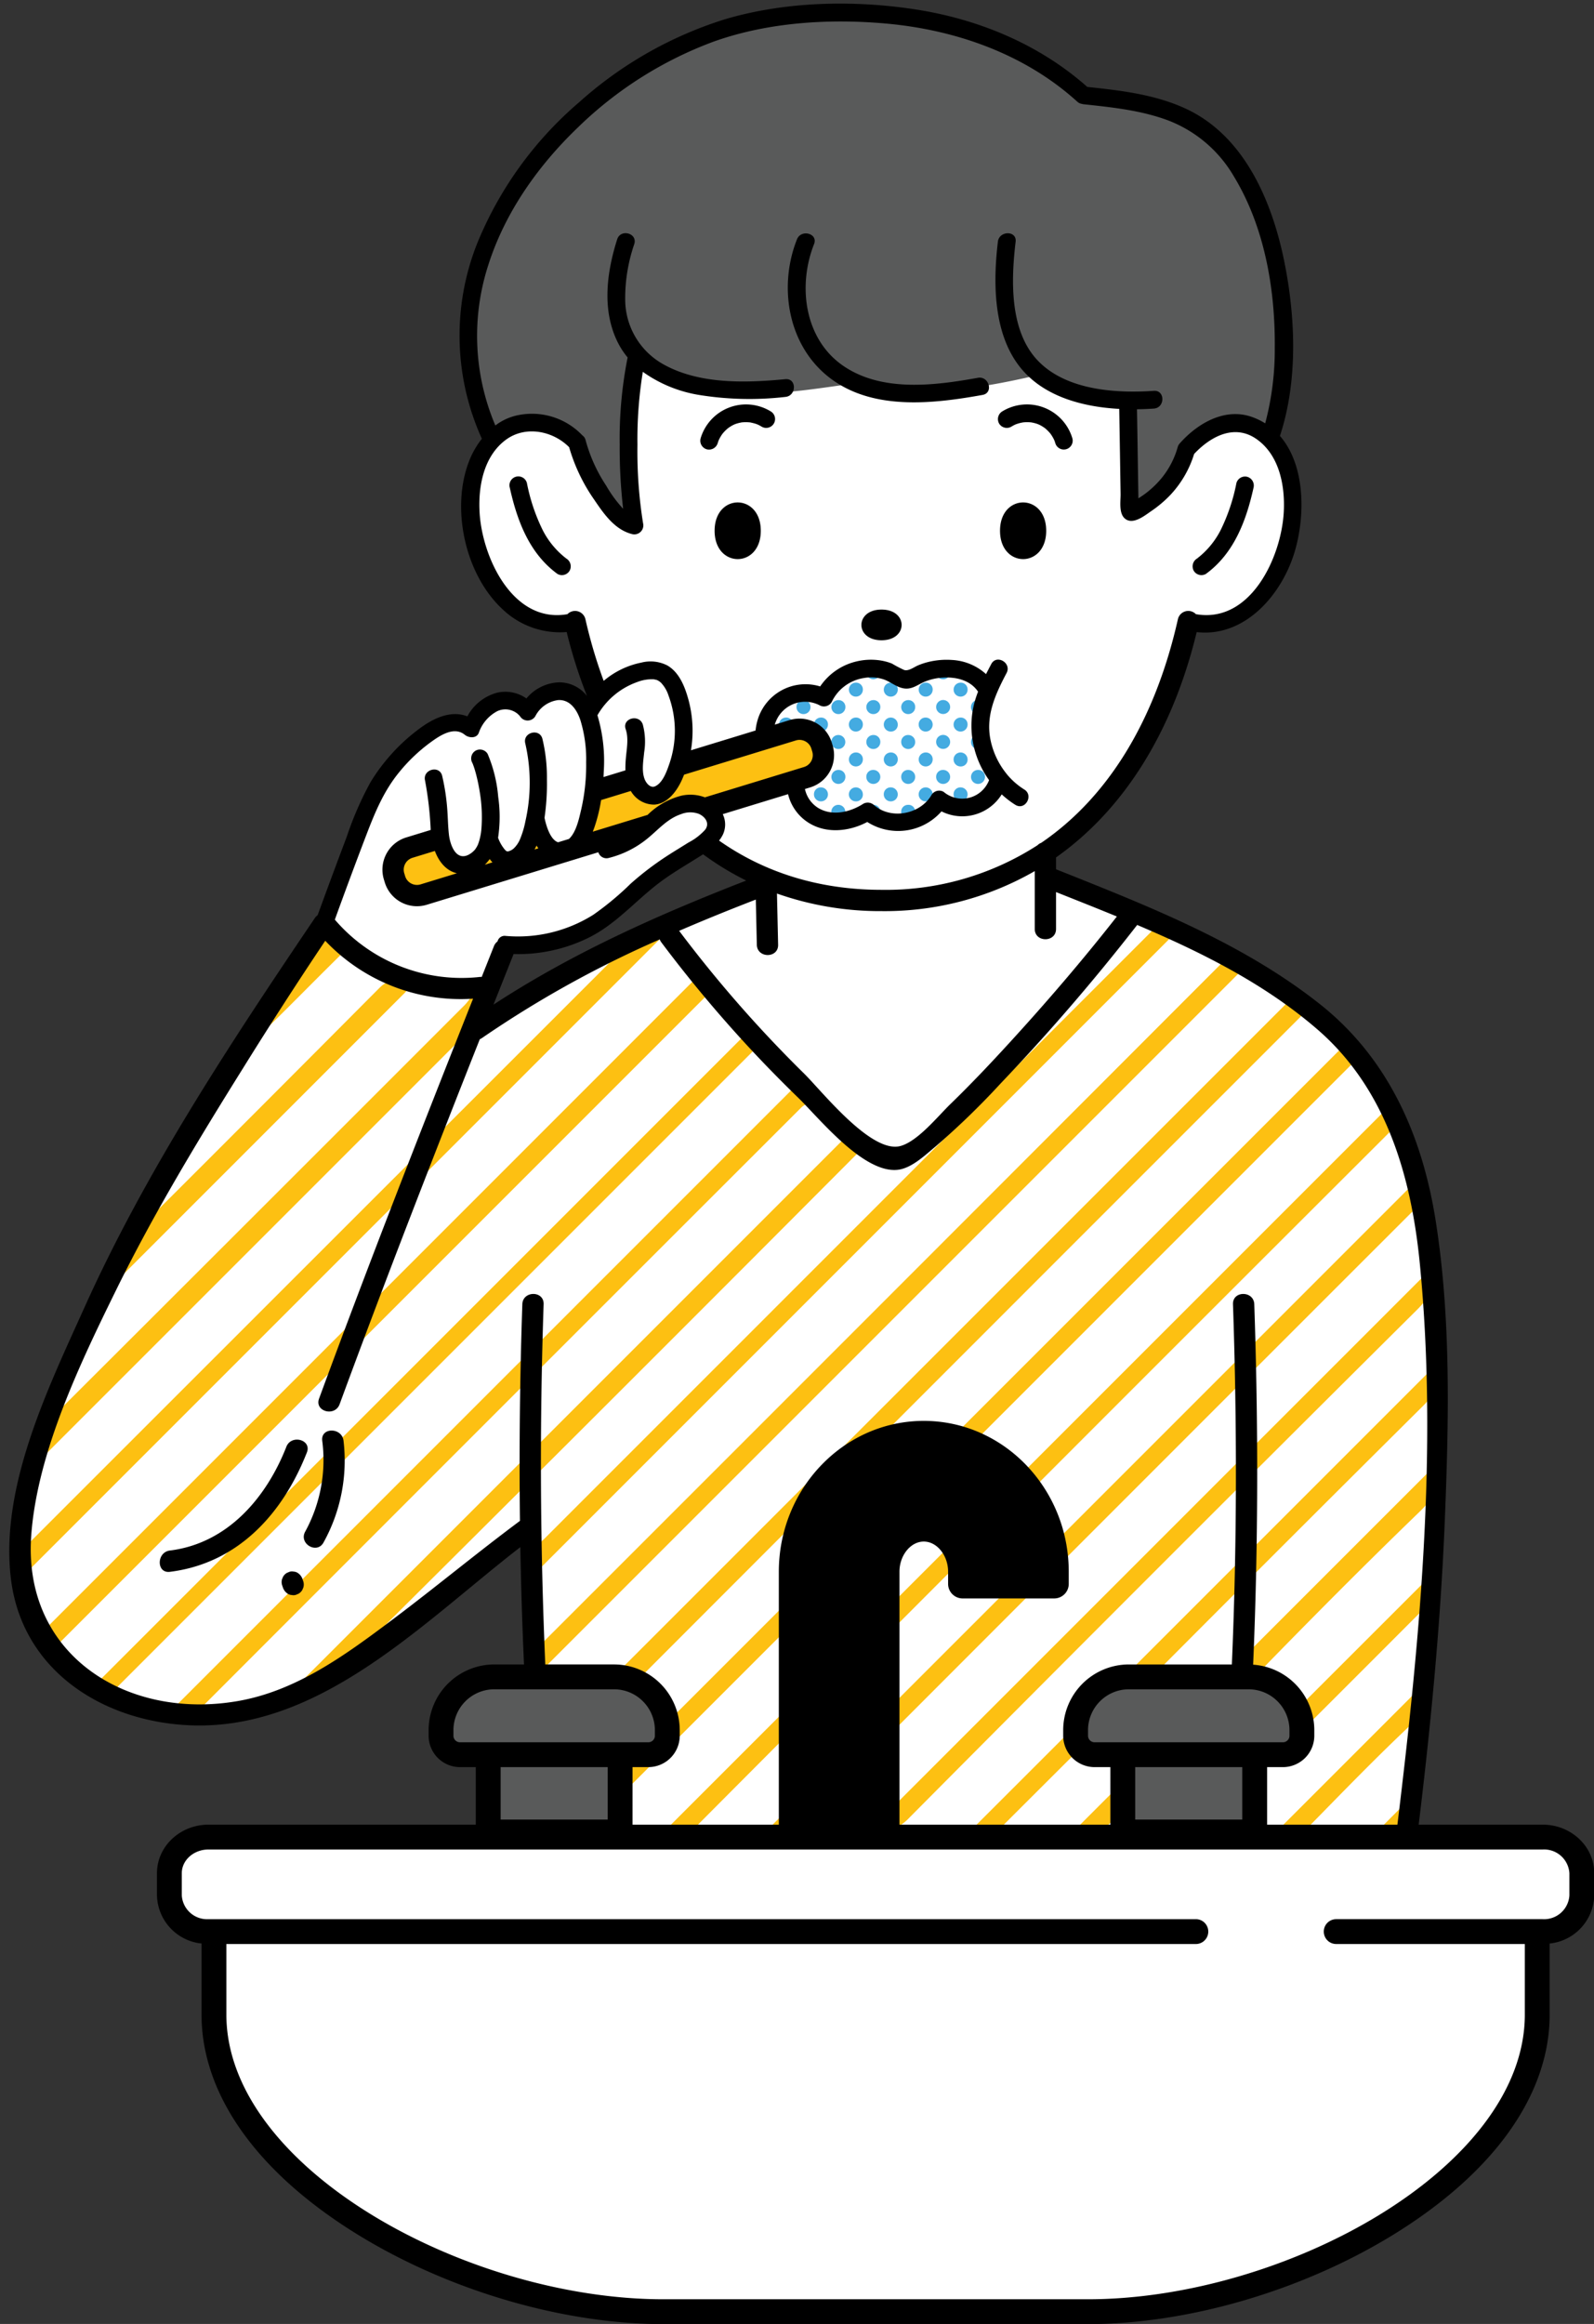
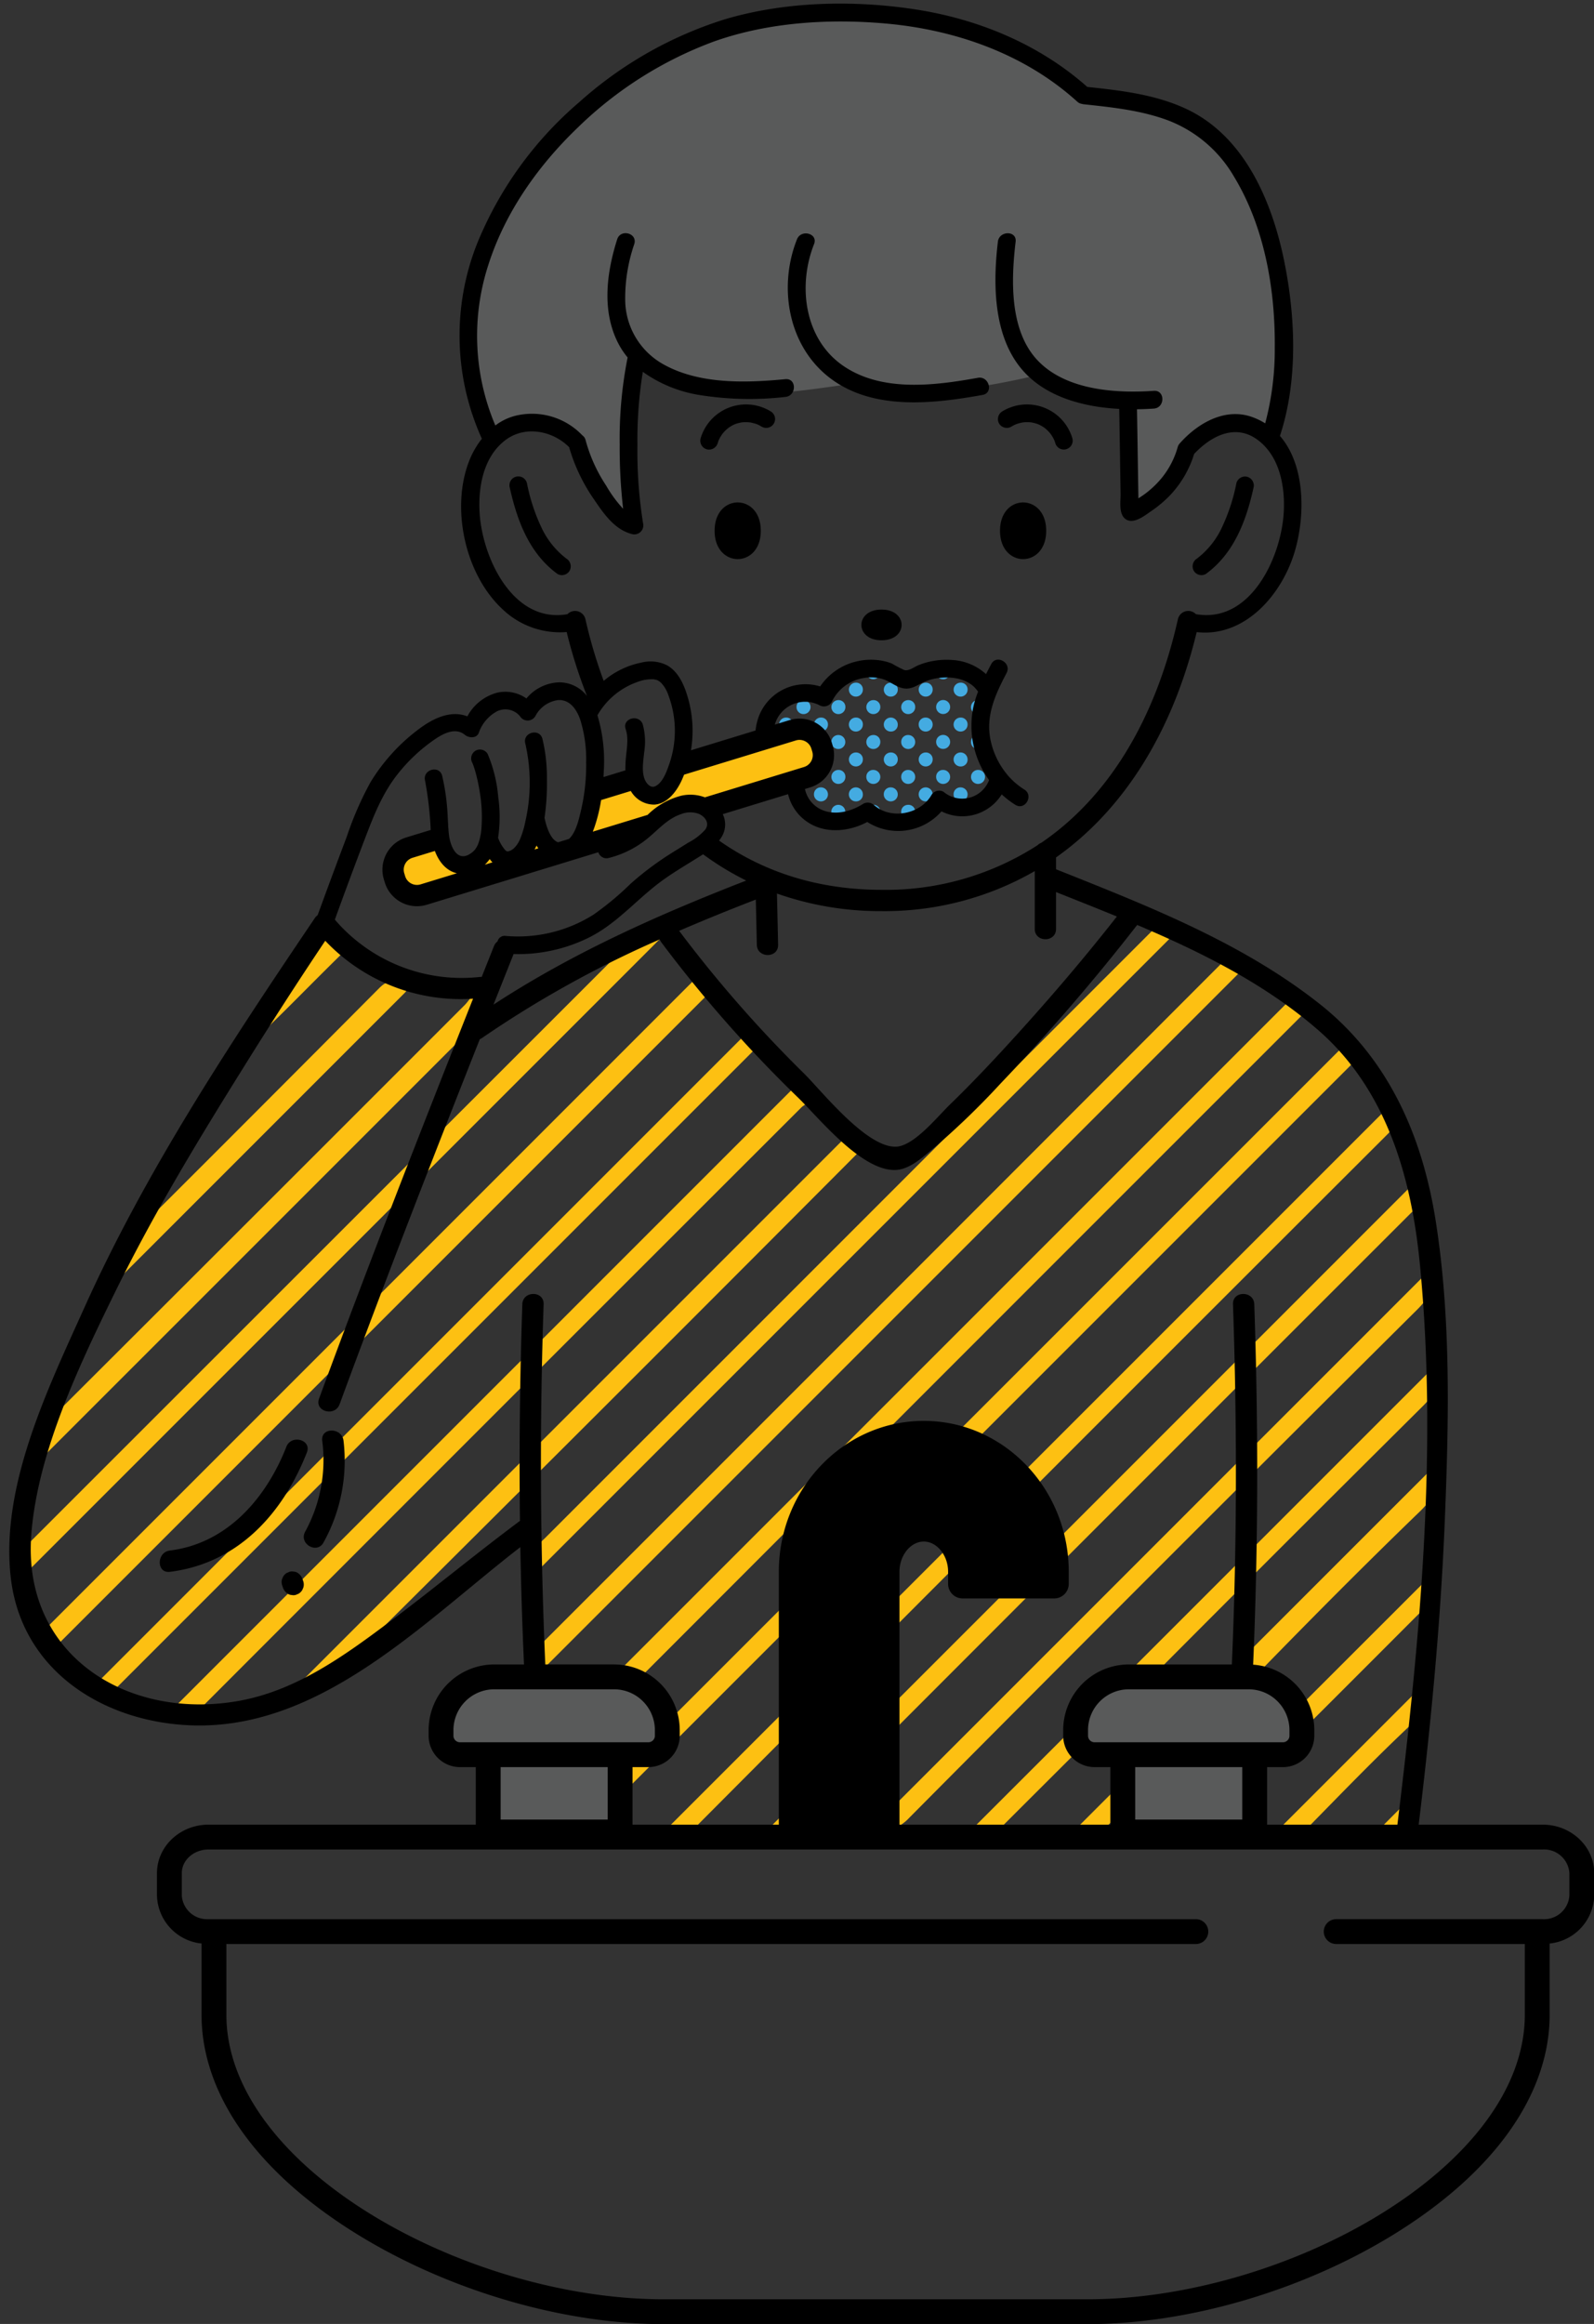
<svg xmlns="http://www.w3.org/2000/svg" data-name="Layer 1" height="450.1" preserveAspectRatio="xMidYMid meet" version="1.0" viewBox="-1.8 -0.7 308.8 450.1" width="308.8" zoomAndPan="magnify">
  <rect x="-1.8" y="-0.7" width="308.8" height="450.1" fill="#333333" stroke="none" />
  <g id="change1_1">
-     <path d="M297.065,355.101H267.673a7.145,7.145,0,0,0,.296-1.314c.033-.014.069-.022.102-.036,2.294-1.037,2.648-3.235,3.008-5.458.137-.847.256-1.698.366-2.55a4.724,4.724,0,0,0,.695-1.958q2.911-21.979,3.815-44.154a3.404,3.404,0,0,0-.239-1.455c.019-1.254.034-2.506.054-3.76,1.076-10.55,1.772-21.156.256-31.654-.005-.606.002-1.212-.006-1.817a167.288,167.288,0,0,0-1.516-21.641,118.569,118.569,0,0,0-5.144-20.637c-2.132-6.419-4.678-13.189-10.137-17.539a4.722,4.722,0,0,0-.838-.523,55.962,55.962,0,0,0-7.745-7.535C241.6,185.82,231.03,181.157,220.388,176.784a2.533,2.533,0,0,0-1.531-.098,3.091,3.091,0,0,0-1.023.028c.005-.056.019-.112.019-.167a2.114,2.114,0,0,0-2.062-2.062A31.578,31.578,0,0,1,207.88,172.21c-1.226-.504-2.427-1.07-3.62-1.647q-.948-.459-1.889-.932-.47-.235-.939-.471c-.025-.012-.049-.025-.074-.038-.019-.406.021-.848.016-1.229q-.014-1.232-.029-2.465-.008-.737-.017-1.473c12.531-8.66,22.125-23.116,26.872-43.445,4.93.096,9.136-.086,12.621-4.537,6.076-4.687,8.951-14.468,7.908-21.589a12.877,12.877,0,0,0-1.71-4.676,10.338,10.338,0,0,0-8.188-7.296c-5.289-1.031-9.774,1.502-10.894,6.404-2.929,4.282-5.514,8.356-11.072,9.3q-.312-8.451-.625-16.902c-.051-1.375.131-3.074-.964-4.122-1.101-1.054-3.155-.911-4.562-1.159a49.487,49.487,0,0,1-5.156-1.196c-1.143-.331-3.393-.619-3.95-1.811a1.751,1.751,0,0,0-.987-.955,1.654,1.654,0,0,0-2.233-.851c-5.277,2.083-10.946,2.631-16.528,3.354-5.635.73-10.889,1.325-16.292-.7a2.022,2.022,0,0,0-2.425-1.367c-6.663,1.538-13.6,1.889-20.403,2.4-6.411.481-12.374-.637-17.82-4.172a2.223,2.223,0,0,0-.328-.17,2.288,2.288,0,0,0-3.473,1.614c-.727,6.003-1.812,12.093-1.712,18.154a71.037,71.037,0,0,0,1.079,10.57c-4.38-3.626-8.204-7.703-9.852-13.369a5.78,5.78,0,0,0-2.968-3.707c-6.991-6.268-16.084,1.649-17.578,9.45-1.606,8.385,2.137,20.933,10.287,24.829a25.602,25.602,0,0,0,9.318,2.2c.023.038.048.075.072.114a94.752,94.752,0,0,0,4.784,14.994,9.403,9.403,0,0,0-2.154.675,8.238,8.238,0,0,0-1.207.688c-1.332-2.162-3.215-3.7-5.839-3.271a9.413,9.413,0,0,0-5.048,2.808,6.431,6.431,0,0,0-4.184-1.099,7.061,7.061,0,0,0-4.61,2.404,9.22,9.22,0,0,0-1.611,2.984c-.301-.059-.601-.12-.9-.189-.618-.129-1.214-.247-1.842-.323a7.755,7.755,0,0,0-3.828.414,9.502,9.502,0,0,0-3.164,2.112,12.92,12.92,0,0,0-1.489,1.21c-.289.27-.539.578-.81.866-3.678,2.697-5.701,6.859-7.508,11.004a3.771,3.771,0,0,0-.205.338l-.286.682a1.447,1.447,0,0,0-.046.22c-.057.132-.115.265-.172.396q-4.186,9.66-8.372,19.32a2.86,2.86,0,0,0,.825,3.645,3.563,3.563,0,0,0-4.286,2.907,3.811,3.811,0,0,0-.418.528q-9.849,15.341-18.773,31.235a167.124,167.124,0,0,0-16.483,26.932c-6.202,12.361-12.643,24.99-16.899,38.182-3.61,11.19-6.057,24.305.302,35.009,5.385,9.065,16.486,16.319,27.13,16.514a6.528,6.528,0,0,0,1.942.409,36.356,36.356,0,0,0,16.822-3.412,5.593,5.593,0,0,0,4.299-.849c16.031-10.071,33.484-19.553,45.741-34.195q.13,12.632.26,25.264c0,.051.013.093.016.143a2.712,2.712,0,0,0-.1.797c.004.099.027.188.038.283a44.13,44.13,0,0,0-.512,9.138,35.704,35.704,0,0,0,.717,4.564c-.299,1.827-.621,3.643-.867,5.432a64.261,64.261,0,0,0-.07,16.021H38.588c-4.166,0-7.574,3.147-7.574,6.993v4.319c0,3.846,3.408,6.993,7.574,6.993h2.046c.016.413.02.827.071,1.238H39.65v14.834c0,31.649,48.943,57.544,87.063,57.544H208.94c38.12,0,87.062-25.895,87.062-57.544V374.644h-.638q.112-.615.167-1.238h1.534c4.166,0,7.574-3.147,7.574-6.993v-4.319C304.639,358.248,301.23,355.101,297.065,355.101Zm-151.73-183.678c-5.21,2.386-10.444,4.722-15.727,6.942a2.151,2.151,0,0,0-1.469,2.366l-.068.003c.029.039.061.082.089.121.004.016.004.031.008.047.013.046.037.09.054.136-.125-.149-.252-.297-.377-.446a3.464,3.464,0,0,0-4.861,0,3.365,3.365,0,0,0-.633.876,64.743,64.743,0,0,0-13.274,6.473,42.495,42.495,0,0,0-5.353,2.478c-4.771,2.703-9.372,5.758-13.975,8.774.28-.761.56-1.522.881-2.266a4.188,4.188,0,0,0,.294-2.472c.346-.252.691-.521,1.032-.818a6.448,6.448,0,0,0,2.103-4.145,7.958,7.958,0,0,0,1.251-2.169c.398-1.006.617-2.082.919-3.118.206-.707.449-1.403.678-2.103a37.905,37.905,0,0,0,9.617-.143,11.215,11.215,0,0,0,6.398-3.52A41.304,41.304,0,0,0,121,172.574a51.329,51.329,0,0,1,9.048-6.45,2.571,2.571,0,0,0,1.132-1.168l4.1-2.072a53.027,53.027,0,0,0,12.531,6.97C146.983,170.37,146.16,170.899,145.334,171.423Z" fill="#fff" />
-   </g>
+     </g>
  <g id="change2_1">
    <path d="M200.055,71.761c-6.503,1.524-13.835,3.045-20.999,3.242a15.088,15.088,0,0,1-4.305.935,15.589,15.589,0,0,1-4.388-.622q.91.211.089.121a15.419,15.419,0,0,1-2.397-.291,14.05,14.05,0,0,1-2.248-.795,13.013,13.013,0,0,1-1.648-.842c-9.419,1.233-19.338,3.208-28.669.923a33.686,33.686,0,0,1-8.43-3.35,13.512,13.512,0,0,1-2.031-1.27,23.263,23.263,0,0,1-3.334-2.765,98.365,98.365,0,0,0-.228,27.538,4,4,0,0,1,.035.742,3.014,3.014,0,0,1-1.377,2.771,2.839,2.839,0,0,1-3.762-.986,54.785,54.785,0,0,1-3.455-4.746,25.008,25.008,0,0,1-2.326-5.246c-.269-.835-.497-1.681-.696-2.534a11.046,11.046,0,0,0-6.347-3.196c-2.291-.465-4.972-.509-6.495,1.367-1.011,1.245-2.83.861-3.889,0-1.576-1.281-2.287-3.934-2.865-5.814a37.022,37.022,0,0,1-1.285-6.525,54.725,54.725,0,0,1-.348-6.391,14.007,14.007,0,0,1,.616-4.75C89.276,48.349,97.02,35.3,103.951,27.352c5.935-6.805,14.454-14.631,23.621-17.874,8.757-6.123,20.799-7.351,31.217-7.563a84.04,84.04,0,0,1,36.138,7.147,38.789,38.789,0,0,1,13.45,9.85,31.195,31.195,0,0,1,27.526,9.548c3.756,4.019,6.009,8.773,7.808,13.918a64.776,64.776,0,0,1,3.818,17.844c.343,6.395-.602,12.775-1.577,19.077a2.05,2.05,0,0,1-.579,1.108,1.995,1.995,0,0,1-.27,1.172,2.089,2.089,0,0,1-2.821.74,7.718,7.718,0,0,0-7.327-.561c-2.619,1.114-4.913,3.062-7.177,4.777a16.22,16.22,0,0,1-6.147,9.492,1.516,1.516,0,0,1-.836.296,2.046,2.046,0,0,1-3.214-1.658q.133-8.687-.307-17.365C211.203,77.496,203.513,75.968,200.055,71.761Zm42.85,252.312H214.077a7.503,7.503,0,0,0-7.503,7.503v4.899a2.672,2.672,0,0,0,2.672,2.672h6.469V354.12h25.553V339.147h6.469a2.672,2.672,0,0,0,2.672-2.672v-4.899A7.503,7.503,0,0,0,242.905,324.073Zm-122.934,0H91.143a7.503,7.503,0,0,0-7.503,7.503v4.899a2.672,2.672,0,0,0,2.672,2.672h6.469V354.12h25.552V339.147h6.469a2.672,2.672,0,0,0,2.672-2.672v-4.899A7.503,7.503,0,0,0,119.971,324.073Z" fill="#595a5a" />
  </g>
  <g id="change3_1">
    <path d="M127.08,180.124,2.351,304.853c-.169-.609-.406-1.464-.643-2.32v-2.639a15.898,15.898,0,0,0,1.65-1.275q56.993-56.967,113.989-113.93a17.837,17.837,0,0,1,3.076-2.087c.988-.635,2.02-1.205,2.995-1.86A3.579,3.579,0,0,1,127.08,180.124Zm140.533,33.025c-.032-.054-.062-.077,0,0Zm0,0a.263.263,0,0,1,.015.026l.024.054.015-.015C267.64,213.183,267.628,213.167,267.613,213.149Zm-1.156,6.371c2.746-2.746,2.76-2.764,1.195-6.29L125.301,355.58a9.2,9.2,0,0,0,8.244-3.015Q199.895,285.936,266.458,219.52Zm-7.143-18.388c-.459.427-.826.747-1.17,1.091q-64.67,64.664-129.347,129.321a2.641,2.641,0,0,0-.909,2.424c.369,3.429-.866,4.798-4.346,5.067-2.131.165-3.967.957-4.682,3.039a39.713,39.713,0,0,0-1.087,5.639q72.32-72.32,144.152-144.153ZM238.14,184.999c-1.089-.812-1.811-.605-2.777.362q-66.098,66.18-132.255,132.302c-1.712,1.711-1.557,3.566.247,4.965l136.61-136.61A13.893,13.893,0,0,1,238.14,184.999ZM122.815,323.612Q186.802,259.551,250.839,195.54c.404-.404.775-.84,1.221-1.326l-2.905-2.301L117.392,323.676a23.511,23.511,0,0,1,2.7.655A2.292,2.292,0,0,0,122.815,323.612ZM133.86,187.659c-.586.692-1.009,1.269-1.509,1.769Q70.436,251.359,8.51,313.279c-2.698,2.698-2.698,2.699-.169,5.585l128.148-128.148Zm9.536,11.188L16.123,326.121,19.06,327.9q63.343-63.343,126.507-126.507Zm129.519,33.967a1.958,1.958,0,0,0,.368-1.303c-.206-1.212-.552-2.401-.799-3.414L145.787,354.795c.744,0,1.823-.064,2.891.015a5.001,5.001,0,0,0,4.136-1.799q59.33-59.422,118.726-118.777A11.742,11.742,0,0,0,272.915,232.815Zm-47.244-53.68c-2.689-1.141-2.69-1.14-4.787.957L103.655,297.32a13.872,13.872,0,0,0-1.266,1.296,2.203,2.203,0,0,0-.486,1.157c-.055,1.53-.022,3.063-.022,4.23l124.538-124.538C226.371,179.444,226.023,179.284,225.671,179.134Zm-70.052,33.344c-1.575-1.338-2.494-2.119-3.324-2.823L30.302,331.648a8.995,8.995,0,0,1,2.419.283c1.783.696,2.796-.216,3.946-1.367q58.41-58.471,116.882-116.882A10.223,10.223,0,0,1,155.618,212.478ZM272.71,252.98c2.414-2.401,3.754-4.649,2.832-7.976-.027-.099-.07-.194-.022-.063L166.255,354.206a9.263,9.263,0,0,0,8.134-2.883Q223.393,301.996,272.71,252.98Zm-108.508-30.19c.418-.418.817-.855,1.303-1.364l-3.153-2.222L52.464,329.091a7.542,7.542,0,0,0,2.276-.465c3.354-2.064,7.16-3.707,9.893-6.42Q114.558,272.64,164.202,222.791ZM90.24,197.768c1.716-1.716,1.539-3.572-.761-5.331-.465.565-.845,1.113-1.309,1.577Q48.824,233.379,9.424,272.687c-2.879,2.864-3.264,6.52-4.466,9.993a3.748,3.748,0,0,0,1.208-.841Q48.207,239.807,90.24,197.768ZM273.676,271.8c2.441-2.411,3.95-4.675,2.813-8.102-.028-.084-.124-.146-.07-.085l-61.009,61.01a26.953,26.953,0,0,1,3.711-.572,6.11,6.11,0,0,0,4.39-2.148Q248.525,296.782,273.676,271.8Zm-.434,20.263c2.783-2.687,4.187-5.434,3.778-9.186l-.001-.001c.003-.124.007-.246.011-.369l-.184.193a6.782,6.782,0,0,0-.771.582q-19.891,19.877-39.767,39.768a14.442,14.442,0,0,0-.95,1.233c2.813.029,5.094.606,7.319-1.679C252.727,312.286,262.883,302.066,273.243,292.063Zm-25.009,62.073a4.342,4.342,0,0,0,3.914-1.466c6.497-6.625,12.954-13.301,19.723-19.641,2.641-2.474,2.497-5.27,2.739-8.111L245.411,354.116A24.656,24.656,0,0,1,248.234,354.136Zm3.591-21.113c-.055.029.106-.014.208-.116q11.657-11.642,23.293-23.305a1.972,1.972,0,0,0,.541-1.119c.15-1.689.22-3.385.304-4.823l-25.88,25.862Zm-45.016.27-20.886,20.869c4.36.921,4.36.921,7.572-2.29q.931-.931,1.863-1.863c4.309-4.298,8.618-8.596,12.878-12.845Zm-1.581,21.634c6.295.826,11.879-4.274,10.255-10.254C212.08,348.076,208.576,351.58,205.228,354.927Zm59.288-.435c4.775.495,7.556-2.369,6.856-6.883ZM242.138,342.52l3.739-3.575C243.143,339.03,242.186,340.023,242.138,342.52ZM47.382,200.589l.584-.267c1.845-1.8,3.704-3.586,5.531-5.404,3.623-3.603,7.205-7.248,10.858-10.821a1.557,1.557,0,0,0-.17-2.537c-.566-.505-1.96-1.002-2.282-.715a38.102,38.102,0,0,0-6.111,6.206c-2.917,4.175-5.397,8.655-8.06,13.007l0,.001q-.216.175-.432.349Zm-27.31,47.448a6.122,6.122,0,0,0,.511-.414q28.04-28.033,56.072-56.075a10.413,10.413,0,0,0,.791-1.024,11.458,11.458,0,0,1-2.054-.659c-1.578-.879-2.603-.318-3.801.887Q48.747,213.722,25.81,236.6a7.122,7.122,0,0,0-1.359,1.63c-1.617,3.115-3.166,6.265-4.739,9.402l0,0q-.11.347-.221.694Zm54.643-78.436a4.469,4.469,0,0,0,5.565,2.957l45.76-14.004c.044-.085.082-.174.13-.255a6.623,6.623,0,0,1,3.559-2.804,6.091,6.091,0,0,1,1.28-.241,2.936,2.936,0,0,1,.674-.009,4.926,4.926,0,0,1,1.537.368,4.339,4.339,0,0,1,.847.484L154.57,149.823a4.469,4.469,0,0,0,2.957-5.565l-.174-.568a4.469,4.469,0,0,0-5.565-2.957l-22.951,7.024a7.837,7.837,0,0,1-.261,1.396,5.372,5.372,0,0,1-1.195,2.152,3.654,3.654,0,0,1-.957.742,3.923,3.923,0,0,1-1.192.44,2.482,2.482,0,0,1-1.31,0q-.294-.124-.589-.248a2.445,2.445,0,0,1-1.132-1.472c-.051-.309-.097-.622-.139-.936l-10.598,3.243c.023.819.05,1.638.027,2.458a13.783,13.783,0,0,1-.647,4.387c-.673,1.808-2.064,3.37-4.159,3.294-2.264-.083-3.417-2.055-4.202-3.914-.247-.585-.482-1.204-.686-1.836-.005.026-.006.054-.011.08a14.022,14.022,0,0,1-.64,2.353c-.606,1.649-1.456,3.475-3.063,4.37a3.91,3.91,0,0,1-2.887.464,3.785,3.785,0,0,1-2.162-1.636,4.297,4.297,0,0,1-.273-.518,5.972,5.972,0,0,1-.505.997,5.538,5.538,0,0,1-4.442,2.659c-2.586.036-4.039-2.2-4.529-4.535l-5.788,1.771a4.469,4.469,0,0,0-2.957,5.565Z" fill="#fdc012" />
  </g>
  <g id="change4_1">
    <path d="M168.511,129.15a.982.982,0,0,1-.326,1.452,1.423,1.423,0,0,1-1.63-.02,1.195,1.195,0,0,1-.411-1.432Zm10.373,24.021a1.356,1.356,0,1,0-1.358,1.339A1.317,1.317,0,0,0,178.884,153.171Zm4.053-.022a1.355,1.355,0,1,0,1.346-1.349A1.311,1.311,0,0,0,182.937,153.149Zm-18.918-21.633a1.353,1.353,0,1,0,1.341,1.354A1.308,1.308,0,0,0,164.018,131.516Zm6.746,0a1.353,1.353,0,1,0,1.357,1.338A1.308,1.308,0,0,0,170.764,131.516Zm6.784,0a1.353,1.353,0,1,0,1.335,1.36A1.308,1.308,0,0,0,177.548,131.516Zm6.783,0a1.353,1.353,0,1,0,1.315,1.381A1.308,1.308,0,0,0,184.332,131.516Zm-31.825,4.699a1.356,1.356,0,1,0,1.375-1.321A1.307,1.307,0,0,0,152.507,136.214Zm8.102-1.32a1.355,1.355,0,1,0,1.366,1.33A1.313,1.313,0,0,0,160.609,134.894Zm6.784,0a1.355,1.355,0,1,0,1.349,1.35A1.313,1.313,0,0,0,167.394,134.894Zm6.776,0a1.355,1.355,0,1,0,1.33,1.367A1.317,1.317,0,0,0,174.17,134.893Zm8.097,1.389a1.356,1.356,0,1,0-2.711-.038,1.356,1.356,0,0,0,2.711.038ZM160.649,155.18a1.355,1.355,0,1,0-.026,2.709,1.355,1.355,0,0,0,.026-2.709ZM150.473,138.275a1.356,1.356,0,1,0,1.361,1.337A1.312,1.312,0,0,0,150.473,138.275Zm6.767,0a1.356,1.356,0,1,0,1.357,1.341A1.314,1.314,0,0,0,157.24,138.275Zm6.758,0a1.356,1.356,0,1,0,1.361,1.337A1.312,1.312,0,0,0,163.998,138.275Zm8.124,1.398a1.355,1.355,0,1,0-1.384,1.313A1.319,1.319,0,0,0,172.122,139.673Zm4.05-.037a1.356,1.356,0,1,0,1.337-1.36A1.317,1.317,0,0,0,176.172,139.636Zm8.118-1.361a1.356,1.356,0,1,0,1.356,1.342A1.314,1.314,0,0,0,184.29,138.275Zm-23.641,3.381a1.355,1.355,0,1,0-.026,2.709,1.355,1.355,0,0,0,.026-2.709Zm6.751,0a1.355,1.355,0,1,0,1.342,1.357A1.311,1.311,0,0,0,167.4,141.656Zm5.388,1.341a1.356,1.356,0,1,0,1.358-1.341A1.314,1.314,0,0,0,172.789,142.997Zm9.478.044a1.356,1.356,0,1,0-2.711-.031,1.356,1.356,0,0,0,2.711.031Zm-18.22,1.999a1.353,1.353,0,1,0,1.313,1.383A1.31,1.31,0,0,0,164.047,145.04Zm6.743,0a1.353,1.353,0,1,0,1.332,1.363A1.308,1.308,0,0,0,170.79,145.04Zm6.747,0a1.353,1.353,0,1,0,1.347,1.349A1.306,1.306,0,0,0,177.537,145.04Zm8.109,1.347a1.355,1.355,0,1,0-1.335,1.36A1.31,1.31,0,0,0,185.646,146.387Zm-25.023,2.032a1.355,1.355,0,1,0,1.352,1.343A1.313,1.313,0,0,0,160.623,148.418Zm5.408,1.324a1.356,1.356,0,1,0,1.372-1.324A1.306,1.306,0,0,0,166.031,149.742Zm6.757.017a1.356,1.356,0,1,0,1.358-1.341A1.314,1.314,0,0,0,172.789,149.759Zm6.767,0a1.356,1.356,0,1,0,1.355-1.341A1.308,1.308,0,0,0,179.556,149.759Zm8.125-1.341a1.355,1.355,0,1,0,1.343,1.353A1.314,1.314,0,0,0,187.681,148.418Zm-31.793,4.727a1.355,1.355,0,1,0,1.349-1.346A1.311,1.311,0,0,0,155.888,153.145Zm9.472.016a1.356,1.356,0,1,0-1.348,1.349A1.316,1.316,0,0,0,165.36,153.161Zm4.053-.021a1.355,1.355,0,1,0,1.354-1.341A1.311,1.311,0,0,0,169.412,153.14Zm6.081,3.343a1.287,1.287,0,0,0-1.383-1.303,1.319,1.319,0,0,0-1.321,1.43,1.122,1.122,0,0,0,1.153,1.17C175.136,157.721,175.476,157.45,175.493,156.483Zm13.184-19.787a4.967,4.967,0,0,0,.11-.886.992.992,0,0,0-.265-.619,1.352,1.352,0,0,0-1.619-.078,1.389,1.389,0,0,0-.546,1.533,1.322,1.322,0,0,0,1.303.957C188.358,137.606,188.592,137.396,188.677,136.697Zm-.255,7.156c-.045-.596-.09-1.195-.19-1.783a.606.606,0,0,0-.397-.394,1.291,1.291,0,0,0-1.519,1.2,1.341,1.341,0,0,0,1.454,1.489C188.006,144.305,188.465,144.423,188.422,143.853ZM168.06,157.231c.443.176.595-.029.659-.392a1.363,1.363,0,0,0-1.949-1.52,1.23,1.23,0,0,0-.732,1.229C166.752,156.786,167.419,156.976,168.06,157.231Zm12.643-26.393a1.26,1.26,0,0,0,1.504-1.247l-2.59-.417C179.507,130.128,179.972,130.767,180.702,130.838ZM158.574,146.762a1.135,1.135,0,0,0-.533-1.395l-.718,2.343A1.258,1.258,0,0,0,158.574,146.762Zm32.601,5.074a1.276,1.276,0,0,0-1.371,1.783A2.503,2.503,0,0,0,191.175,151.836Zm-36.038-2.162a2.905,2.905,0,0,0-1.658,1.396C154.609,151.219,155.319,150.596,155.137,149.675Z" fill="#44abe1" />
  </g>
  <g id="change5_1">
    <path d="M168.972,123.306c-5.198,0-5.189-5.945,0-5.945C174.17,117.362,174.161,123.306,168.972,123.306Zm22.959-21.207c0,7.309,8.945,7.321,8.945,0C200.876,94.79,191.931,94.778,191.931,102.099Zm-55.292,0c0,7.309,8.945,7.321,8.945,0C145.584,94.79,136.64,94.778,136.64,102.099ZM191.75,81.329a1.75,1.75,0,0,1,.616-2.351,9.174,9.174,0,0,1,13.586,5.231,1.719,1.719,0,0,1-3.314.914c-.048-.156-.1-.309-.154-.463-.008-.023-.017-.044-.024-.064q-.146-.321-.323-.628c-.122-.212-.257-.415-.396-.616-.029-.041-.035-.052-.045-.068-.001.001-.008-.004-.034-.035-.071-.083-.141-.165-.214-.246q-.246-.272-.517-.519c-.1-.091-.203-.179-.308-.266l-.007-.006-.033-.022c-.201-.139-.403-.274-.615-.396q-.176-.102-.358-.193c-.013-.006-.089-.044-.146-.072-.062-.023-.257-.103-.283-.112q-.17-.059-.342-.111a7.337,7.337,0,0,0-.855-.195c-.033-.005-.07-.009-.099-.012-.149-.012-.299-.022-.449-.027a7.641,7.641,0,0,0-.809.016c-.095.007-.191.017-.285.028-.025.007-.18.036-.238.048a7.551,7.551,0,0,0-.783.204c-.114.037-.227.077-.34.118l-.168.065q.161-.066-.001.008c-.243.119-.479.247-.71.388A1.74,1.74,0,0,1,191.75,81.329Zm10.692,3.223c-.009-.022-.011-.026,0,0Zm-68.518-.343a9.174,9.174,0,0,1,13.586-5.231,1.719,1.719,0,0,1-1.735,2.968,7.982,7.982,0,0,0-.752-.405c-.048-.019-.169-.07-.212-.086q-.169-.061-.341-.114c-.259-.079-.522-.136-.785-.196-.068-.016-.1-.024-.117-.028a.253.253,0,0,1-.049-.004c-.119-.014-.239-.023-.359-.031a7.749,7.749,0,0,0-.809-.008q-.225.01-.449.034l-.021.002c-.015.003-.029.006-.057.011-.265.051-.528.108-.787.184q-.216.064-.427.141c-.017.006-.132.054-.187.076-.075.038-.209.104-.229.114q-.144.075-.285.156a7.828,7.828,0,0,0-.67.437c-.015.012-.032.025-.048.039-.102.089-.205.177-.305.27q-.268.25-.512.524c-.054.061-.106.123-.158.186-.013.018-.089.115-.127.17-.14.2-.27.407-.39.62q-.08.142-.153.287c-.011.021-.081.172-.115.242-.022.058-.06.153-.065.169-.046.128-.087.257-.127.387a1.755,1.755,0,0,1-2.114,1.2A1.735,1.735,0,0,1,133.924,84.209Zm5.325-1.988c.074-.054.052-.041,0,0ZM231.81,110.459c5.457-3.978,7.815-10.312,9.232-16.693a1.757,1.757,0,0,0-1.2-2.114,1.737,1.737,0,0,0-2.114,1.2,36.205,36.205,0,0,1-3.063,9.129,16.194,16.194,0,0,1-4.589,5.51,1.769,1.769,0,0,0-.617,2.351A1.732,1.732,0,0,0,231.81,110.459Zm-123.881-2.968a16.209,16.209,0,0,1-4.589-5.51,36.135,36.135,0,0,1-3.063-9.129,1.719,1.719,0,1,0-3.314.914c1.416,6.381,3.775,12.715,9.232,16.693a1.731,1.731,0,0,0,2.351-.617A1.758,1.758,0,0,0,107.929,107.491ZM60.625,278.333A28.917,28.917,0,0,1,57.316,295.96c-1.269,2.332,2.291,4.416,3.561,2.082a32.688,32.688,0,0,0,3.872-19.708C64.44,275.73,60.312,275.699,60.625,278.333ZM56.812,305.164a2.307,2.307,0,0,0-.948-1.232,1.535,1.535,0,0,0-.767-.245,1.562,1.562,0,0,0-.822.037l-.493.208a2.073,2.073,0,0,0-.74.74l-.208.493a2.077,2.077,0,0,0,0,1.096l.164.481a2.307,2.307,0,0,0,.948,1.232,1.534,1.534,0,0,0,.767.245,1.561,1.561,0,0,0,.822-.037l.493-.208a2.073,2.073,0,0,0,.74-.74l.208-.493a2.077,2.077,0,0,0,0-1.096Zm-3.136-25.658C49.778,289.445,42.238,298.223,31.11,299.604c-2.599.323-2.632,4.451,0,4.124,13.164-1.633,21.883-11.244,26.542-23.125C58.621,278.131,54.635,277.059,53.675,279.506Zm253.369,82.588v4.319a9.615,9.615,0,0,1-8.635,9.304v13.761c0,15.509-10.791,30.67-30.384,42.691-17.615,10.806-39.703,17.258-59.085,17.258H126.712c-19.381,0-41.47-6.452-59.084-17.258-19.594-12.021-30.384-27.182-30.384-42.691V375.717a9.616,9.616,0,0,1-8.636-9.304v-4.319c0-5.182,4.477-9.399,9.98-9.399H90.375V341.552H87.313a6.085,6.085,0,0,1-6.079-6.079v-1.086a12.734,12.734,0,0,1,12.72-12.72h5.759q-.508-11.357-.711-22.722c-19.021,14.706-39.087,35.904-64.624,34.477C17.637,332.485,2.317,322.539.286,304.844-1.75,287.103,7.498,268.2,14.602,252.431c11.92-26.459,28.37-51.325,44.593-75.326a2.168,2.168,0,0,1,.539-.551q.903-2.475,1.813-4.948,1.89-5.125,3.824-10.233a63.611,63.611,0,0,1,4.61-10.585,36.682,36.682,0,0,1,9.513-10.396c2.79-2.066,6.115-3.57,9.247-2.347a9.225,9.225,0,0,1,5.792-4.59,7.103,7.103,0,0,1,5.647,1.118,8.618,8.618,0,0,1,6.407-3.121,6.83,6.83,0,0,1,5.327,2.643,94.443,94.443,0,0,1-3.932-12.382,16.12,16.12,0,0,1-12.591-4.572c-7.195-6.798-9.928-19.718-6.186-28.85a16.776,16.776,0,0,1,2.354-4.027c-.02-.038-.044-.067-.062-.108a48.359,48.359,0,0,1-.828-37.782,71.528,71.528,0,0,1,19.667-27.219A76.379,76.379,0,0,1,138.704,3.013C150.243-.39,163.153-.703,174.993,1.04,187.431,2.87,199.38,7.754,208.834,16.134c6.538.697,13.198,1.455,19.212,4.279,11.322,5.318,16.639,18.038,18.971,29.627,2.178,10.821,2.639,23.078-.86,33.69,4.975,5.715,4.909,15.54,2.859,22.417-2.509,8.415-9.707,16.637-18.988,15.58-4.71,19.504-14.243,34.46-27.245,43.639v2.294c17.706,7.069,35.979,14.149,51.072,26.083,13.265,10.488,19.856,25.466,22.458,41.89,3.019,19.054,2.565,38.893,1.785,58.1-.801,19.72-2.683,39.374-5.062,58.962h24.029C302.568,352.695,307.044,356.912,307.044,362.094ZM198.659,179.216v-11.201a58.303,58.303,0,0,1-29.686,7.749A60.051,60.051,0,0,1,148.719,172.36q.111,4.958.223,9.916c.06,2.659-4.065,2.65-4.124,0q-.098-4.375-.196-8.749c-4.997,1.932-9.959,3.94-14.865,6.061.031.037.065.065.095.105a245.977,245.977,0,0,0,24.187,27.593c3.641,3.649,13.026,15.524,18.631,13.963,3.359-.935,7.215-5.753,9.635-8.098,4.008-3.885,7.846-7.947,11.613-12.065,7.17-7.837,14.1-15.917,20.65-24.282-3.946-1.621-7.891-3.18-11.784-4.73v7.142C202.783,181.874,198.659,181.87,198.659,179.216ZM93.8,193.877c15.28-10.003,31.948-17.425,48.963-24.031a55.905,55.905,0,0,1-8.358-5.089c-.536.348-1.076.677-1.593,1.002-2.442,1.53-4.942,2.996-7.223,4.765-4.576,3.549-8.303,7.971-13.611,10.513a30.849,30.849,0,0,1-14.282,3.041Q95.746,188.976,93.8,193.877Zm36.343-40.456a7.994,7.994,0,0,1,4.616.307l19.208-5.878a2.404,2.404,0,0,0,1.587-2.989l-.173-.571a2.373,2.373,0,0,0-1.168-1.406,2.399,2.399,0,0,0-1.128-.285,2.369,2.369,0,0,0-.694.105l-21.667,6.631c-.186.46-.371.921-.589,1.367-.988,2.022-2.709,4.27-5.152,4.434a5.222,5.222,0,0,1-4.579-2.643l-5.754,1.761a30.991,30.991,0,0,1-1.274,5.207c-.104.301-.218.608-.338.915l10.616-3.249A14.459,14.459,0,0,1,130.143,153.421Zm-43.427,15.01c-2.116-.484-3.506-2.28-4.272-4.321l-4.343,1.329a2.406,2.406,0,0,0-1.587,2.99l.173.571a2.395,2.395,0,0,0,2.99,1.585Zm5.403-1.653,1.489-.456a6.3,6.3,0,0,1-.541-.642A7.811,7.811,0,0,1,92.119,166.778Zm9.638-2.95.745-.228q-.193-.254-.37-.524C102.016,163.332,101.888,163.581,101.757,163.828Zm23.104-32.964a7.835,7.835,0,0,0-3.241.542,14.435,14.435,0,0,0-7.681,6.425,30.817,30.817,0,0,1,1.226,10.855c-.013.371-.032.742-.052,1.114l4.247-1.3a21.393,21.393,0,0,1,.098-2.468c.159-1.8.553-3.765-.05-5.517-.722-2.1,2.599-2.993,3.314-.914a12.876,12.876,0,0,1,.269,5.406c-.153,1.631-.509,3.53.058,5.117.307.86,1.159,1.888,2.08,1.46,1.462-.679,2.232-2.872,2.72-4.283A19.652,19.652,0,0,0,127.706,134a6.492,6.492,0,0,0-1.415-2.428,2.613,2.613,0,0,0-.871-.582C125.335,130.957,124.898,130.881,124.862,130.864Zm61.928,5.268a19.876,19.876,0,0,1,.887-2.868l0-.001c-1.522-2.276-4.321-2.892-6.908-2.719a10.939,10.939,0,0,0-3.444.79c-1.259.528-2.297,1.434-3.748,1.324-1.61-.123-2.807-1.341-4.301-1.813a7.97,7.97,0,0,0-3.809-.214,8.303,8.303,0,0,0-6.151,4.645,1.736,1.736,0,0,1-2.351.617,6.112,6.112,0,0,0-8.628,3.624c-.014.042-.024.085-.037.127l2.885-.883a6.533,6.533,0,0,1,8.14,4.326l.173.57a6.531,6.531,0,0,1-4.326,8.139l-1.034.316a5.738,5.738,0,0,0,2.46,3.603c2.755,1.746,6.279.909,8.847-.744a1.766,1.766,0,0,1,2.082.269c3.321,2.879,8.958,1.776,11.126-1.962a1.733,1.733,0,0,1,2.351-.617,5.574,5.574,0,0,0,8.808-2.271,18.072,18.072,0,0,1-3.035-6.855A17.634,17.634,0,0,1,186.79,136.132Zm-75.176-16.899a94.667,94.667,0,0,0,3.537,11.938,16.123,16.123,0,0,1,7.298-3.54,7.148,7.148,0,0,1,5.037.557c2.315,1.347,3.39,4.11,4.067,6.562a23.051,23.051,0,0,1,.504,9.864l12.518-3.831a10.809,10.809,0,0,1,.303-1.697,9.678,9.678,0,0,1,12.211-6.839,11.707,11.707,0,0,1,6.825-4.789,12.008,12.008,0,0,1,4.8-.252,10.25,10.25,0,0,1,2.296.622,22.6,22.6,0,0,0,2.382,1.246c.902.222,1.868-.58,2.679-.914a13.276,13.276,0,0,1,1.815-.611,14.817,14.817,0,0,1,4.772-.427A10.646,10.646,0,0,1,189.22,129.86c.332-.655.673-1.303,1.012-1.946,1.032-1.96,3.998-.221,2.968,1.735-2.152,4.085-4.085,8.257-3.108,12.973a15.257,15.257,0,0,0,2.97,6.376,1.638,1.638,0,0,1,.134.179,13.963,13.963,0,0,0,3.438,3.034c1.877,1.165.15,4.137-1.735,2.968a17.645,17.645,0,0,1-2.641-2.026,8.993,8.993,0,0,1-11.666,3.293A11.171,11.171,0,0,1,166.212,158.5c-3.748,2-8.571,2.361-12.075-.342a9.052,9.052,0,0,1-3.269-5.045l-12.652,3.872a4.583,4.583,0,0,1,.019,3.968,6.368,6.368,0,0,1-.733,1.149c8.856,6.227,19.464,9.538,31.47,9.538A54.123,54.123,0,0,0,199.197,163a1.957,1.957,0,0,1,.713-.462c12.819-8.731,22.022-23.508,26.48-43.304a2.058,2.058,0,0,1,3.487-.983c10.541,1.851,16.509-10.928,17.016-19.687.295-5.1-.808-11.106-5.285-14.234-4.29-2.997-8.935-.471-12.076,2.896a20.315,20.315,0,0,1-4.615,7.948,22.91,22.91,0,0,1-3.705,3.125c-1.214.834-3.293,2.523-4.815,1.633-1.554-.91-1.085-3.487-1.109-4.998q-.046-2.826-.089-5.652-.084-5.393-.173-10.786c-6.711-.366-13.675-2.161-18.229-6.95-6.198-6.517-6.274-17.065-5.281-25.431.258-2.173,3.697-2.192,3.437,0-.873,7.351-1.23,17.213,4.274,23.001,5.482,5.764,15.064,6.397,22.503,5.881,2.211-.153,2.194,3.285,0,3.437-1.059.073-2.153.12-3.266.134q.083,4.816.155,9.633.039,2.5.078,5,.021,1.291.042,2.582c0,.01,0,.024,0,.034.5-.317.994-.648,1.465-1.006a18.935,18.935,0,0,0,2.675-2.496A16.484,16.484,0,0,0,226.356,85.88a1.691,1.691,0,0,1,.427-.738c.006-.007.009-.014.015-.02,3.441-3.866,8.75-6.952,14.02-5.037a13.169,13.169,0,0,1,2.484,1.209,55.545,55.545,0,0,0,1.854-14.639c.105-11.323-1.973-23.41-7.928-33.2A25.174,25.174,0,0,0,224.629,22.67c-5.274-1.998-10.952-2.585-16.52-3.178a1.889,1.889,0,0,1-.237-.049c-.047-.005-.093-.02-.14-.029l-.007-.002a1.716,1.716,0,0,1-.832-.424c-10.18-9.237-23.583-13.935-37.135-15.134-11.035-.977-22.834-.238-33.329,3.513A75.013,75.013,0,0,0,110.144,23.994c-7.671,7.357-14.066,16.371-17.323,26.561a44.408,44.408,0,0,0,1.341,31.15,10.739,10.739,0,0,1,4.617-2.038,13.484,13.484,0,0,1,12.237,3.951,1.577,1.577,0,0,1,.632.943,30.111,30.111,0,0,0,3.974,8.783,24.629,24.629,0,0,0,3.297,4.496,102.228,102.228,0,0,1-.667-12.393,80.496,80.496,0,0,1,1.536-16.912,15.425,15.425,0,0,1-2.032-3.169c-2.967-6.19-2-13.382.006-19.707.667-2.104,3.985-1.2,3.314.914a32.176,32.176,0,0,0-1.759,10.74,14.395,14.395,0,0,0,7.412,12.555c6.991,3.903,15.927,3.599,23.626,2.869,2.204-.209,2.183,3.23,0,3.437a61.088,61.088,0,0,1-16.809-.395,25.863,25.863,0,0,1-10.812-4.461,81.575,81.575,0,0,0-1.045,14.13,87.881,87.881,0,0,0,1.088,15.185,1.742,1.742,0,0,1-2.114,2.114c-3.397-.858-5.506-3.954-7.367-6.695a34.331,34.331,0,0,1-4.838-10.138c-3.173-3.196-8.489-4.241-12.28-1.422-4.301,3.199-5.359,9.039-5.068,14.074.507,8.758,6.475,21.538,17.016,19.688a2.058,2.058,0,0,1,3.487.982Zm-48.545,58.18a32.343,32.343,0,0,0,28.134,11.095,2.178,2.178,0,0,1,.319,0q1.184-2.979,2.368-5.958a2.135,2.135,0,0,1,.698-.924,1.407,1.407,0,0,1,1.572-1.059,27.438,27.438,0,0,0,16.966-4.087,57.117,57.117,0,0,0,7.259-6.038,58.69,58.69,0,0,1,7.537-5.684c1.21-.771,2.438-1.511,3.651-2.277a11.379,11.379,0,0,0,3.245-2.491c.899-1.227.047-2.47-1.208-3.052a4.787,4.787,0,0,0-3.475.047c-2.756.912-4.563,3.203-6.777,4.938a19.11,19.11,0,0,1-7.229,3.545,1.645,1.645,0,0,1-2.014-1.107L80.883,174.53a6.515,6.515,0,0,1-8.14-4.326l-.173-.569a6.529,6.529,0,0,1,4.324-8.139l4.745-1.452a68.102,68.102,0,0,0-1.095-9.566c-.516-2.153,2.799-3.064,3.314-.914a41.352,41.352,0,0,1,.993,6.547c.122,1.623.136,3.26.323,4.878.199,1.728,1.226,4.994,3.651,3.929a4.204,4.204,0,0,0,1.48-1.178c-.015.003.188-.294.232-.371a5.534,5.534,0,0,0,.273-.544c.015-.053.114-.318.113-.315.037-.118.076-.235.111-.354.072-.246.135-.495.19-.746a10.975,10.975,0,0,0,.22-1.378,29.33,29.33,0,0,0-.326-7.48,34.366,34.366,0,0,0-.718-3.396c-.13-.482-.271-.962-.435-1.433-.062-.178-.13-.353-.196-.53l-.005-.014c-.012-.022-.03-.058-.065-.131a1.756,1.756,0,0,1,.617-2.351,1.734,1.734,0,0,1,2.351.617,26.946,26.946,0,0,1,2.05,8.347,26.932,26.932,0,0,1-.028,7.897,7.556,7.556,0,0,0,1.319,2.308c.233.241.327.354.634.324a2.381,2.381,0,0,0,1.17-.652,5.314,5.314,0,0,0,1.196-1.863,18.013,18.013,0,0,0,.988-3.368,33.863,33.863,0,0,0-.032-15.005c-.562-2.145,2.753-3.051,3.314-.914a31.916,31.916,0,0,1,.875,7.849,46.089,46.089,0,0,1-.464,7.45c.304,1.495,1.099,4.244,2.626,4.745l2.108-.645c1.442-1.333,1.981-4.079,2.379-5.744a38.407,38.407,0,0,0,.952-9.109,25.72,25.72,0,0,0-1.135-8.213c-.669-1.965-2.012-4.005-4.346-3.825a5.822,5.822,0,0,0-4.37,3.122,1.74,1.74,0,0,1-2.968,0,3.686,3.686,0,0,0-4.395-.981,7.488,7.488,0,0,0-3.596,4.229c-.474,1.117-1.951.959-2.699.348-2.163-1.767-5.016.279-6.79,1.575a32.673,32.673,0,0,0-5.932,5.682c-2.996,3.658-4.703,7.827-6.372,12.188Q66.035,169.208,63.069,177.413ZM90.375,336.741h33.426a1.268,1.268,0,0,0,1.267-1.267v-1.086a7.918,7.918,0,0,0-7.909-7.909H93.954a7.918,7.918,0,0,0-7.909,7.909v1.086a1.268,1.268,0,0,0,1.267,1.267Zm4.812,4.812V351.714h20.741V341.552Zm25.552,11.143h28.34v-48.98c0-16.113,12.597-29.222,28.082-29.222s28.082,13.108,28.082,29.222v2.349a2.815,2.815,0,0,1-2.815,2.816h-17.74a2.816,2.816,0,0,1-2.816-2.816v-2.349c0-3.171-2.157-5.851-4.711-5.851s-4.711,2.68-4.711,5.851v48.98h40.859V341.552h-3.061a6.087,6.087,0,0,1-6.08-6.079v-1.086a12.735,12.735,0,0,1,12.722-12.72h19.954c.999-23.236,1.012-46.498.218-69.765-.091-2.659,4.034-2.647,4.124,0,.795,23.282.781,46.559-.22,69.81a12.726,12.726,0,0,1,11.849,12.676v1.086a6.085,6.085,0,0,1-6.079,6.079h-3.062v11.143h25.241c4.359-35.757,7.855-72.614,4.349-108.58-1.651-16.936-6.503-33.859-19.778-45.382-10.174-8.831-22.467-14.981-34.985-20.291a402.43,402.43,0,0,1-26.472,30.719,149.784,149.784,0,0,1-12.694,12.277c-1.97,1.634-4.539,4.122-7.221,4.425-6.588.745-15.154-9.906-19.134-13.815a253.458,253.458,0,0,1-26.689-30.274,2.063,2.063,0,0,1-.281-.536A207.421,207.421,0,0,0,91.582,200.338a2.206,2.206,0,0,1-.433.236c-9.29,23.476-18.449,47.009-27.16,70.702-.91,2.474-4.894,1.399-3.977-1.096,9.546-25.965,19.628-51.739,29.833-77.454A36.109,36.109,0,0,1,61.209,181.504Q53.016,193.731,45.248,206.24c-8.69,13.916-17.235,28.03-24.48,42.764C13.739,263.301,5.471,280.486,4.26,296.54,2.5,319.85,22.824,332.505,44.313,328.751c11.357-1.984,20.807-8.918,29.823-15.69,8.359-6.278,16.406-12.958,24.793-19.2q-.254-20.972.462-41.96c.09-2.651,4.215-2.655,4.124,0q-1.188,34.903.323,69.765H117.16a12.734,12.734,0,0,1,12.721,12.72v1.086a6.085,6.085,0,0,1-6.079,6.079h-3.062Zm96.15-26.217a7.919,7.919,0,0,0-7.91,7.909v1.086a1.269,1.269,0,0,0,1.269,1.267h36.487a1.268,1.268,0,0,0,1.267-1.267v-1.086a7.918,7.918,0,0,0-7.909-7.909ZM218.12,351.714h20.741V341.552H218.12Zm84.113,10.38a4.909,4.909,0,0,0-5.167-4.587H38.588c-2.85,0-5.169,2.058-5.169,4.587v4.319a4.91,4.91,0,0,0,5.169,4.588H229.869a2.406,2.406,0,1,1,0,4.812H42.056v13.666c0,29.694,46.548,55.138,84.656,55.138H208.94c38.108,0,84.658-25.444,84.658-55.138V375.812h-36.54a2.406,2.406,0,1,1,0-4.812h40.008a4.909,4.909,0,0,0,5.167-4.588ZM159.229,72.697c8.3,6.133,19.809,4.805,29.324,3.09,2.173-.392,1.252-3.704-.914-3.314-8.333,1.501-18.416,2.791-25.883-2.184-7.73-5.15-9.067-15.589-5.85-23.718.814-2.057-2.508-2.95-3.314-.914C148.902,54.981,150.89,66.535,159.229,72.697Z" />
  </g>
</svg>